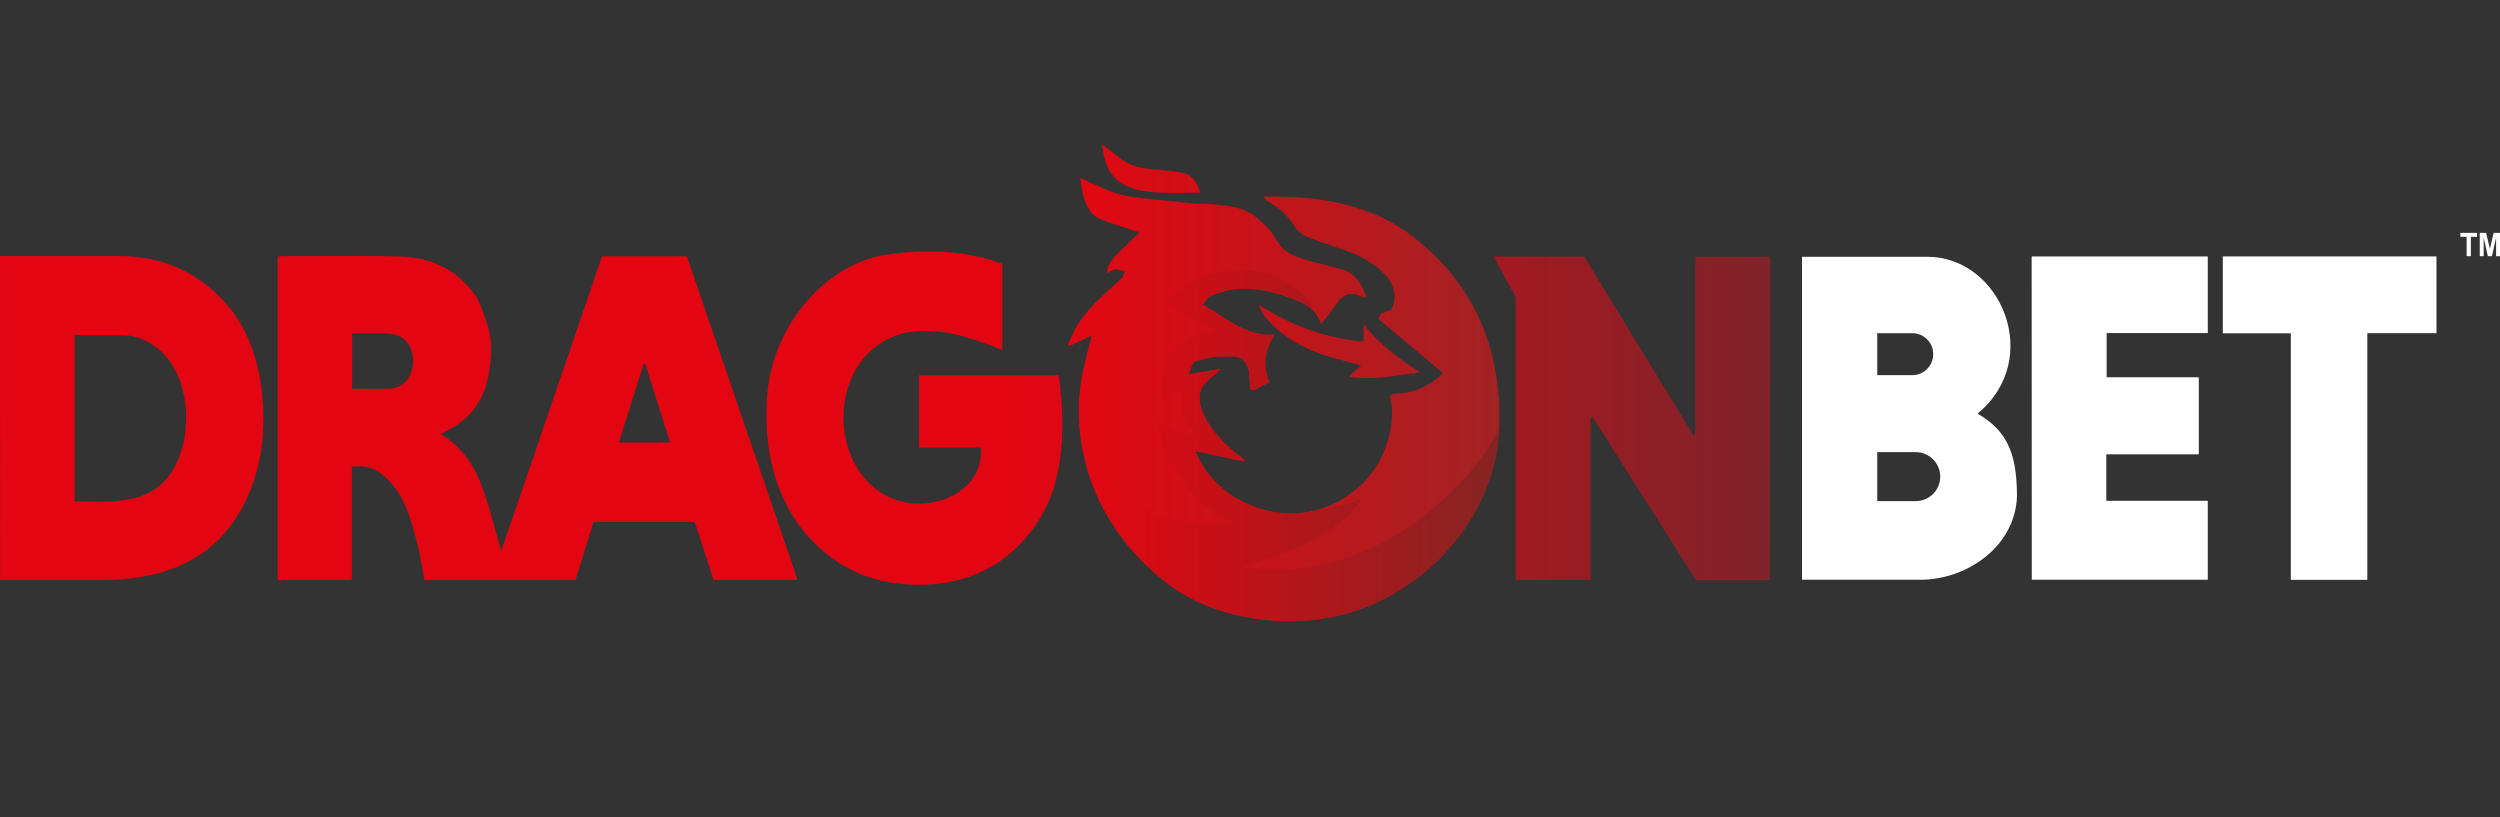
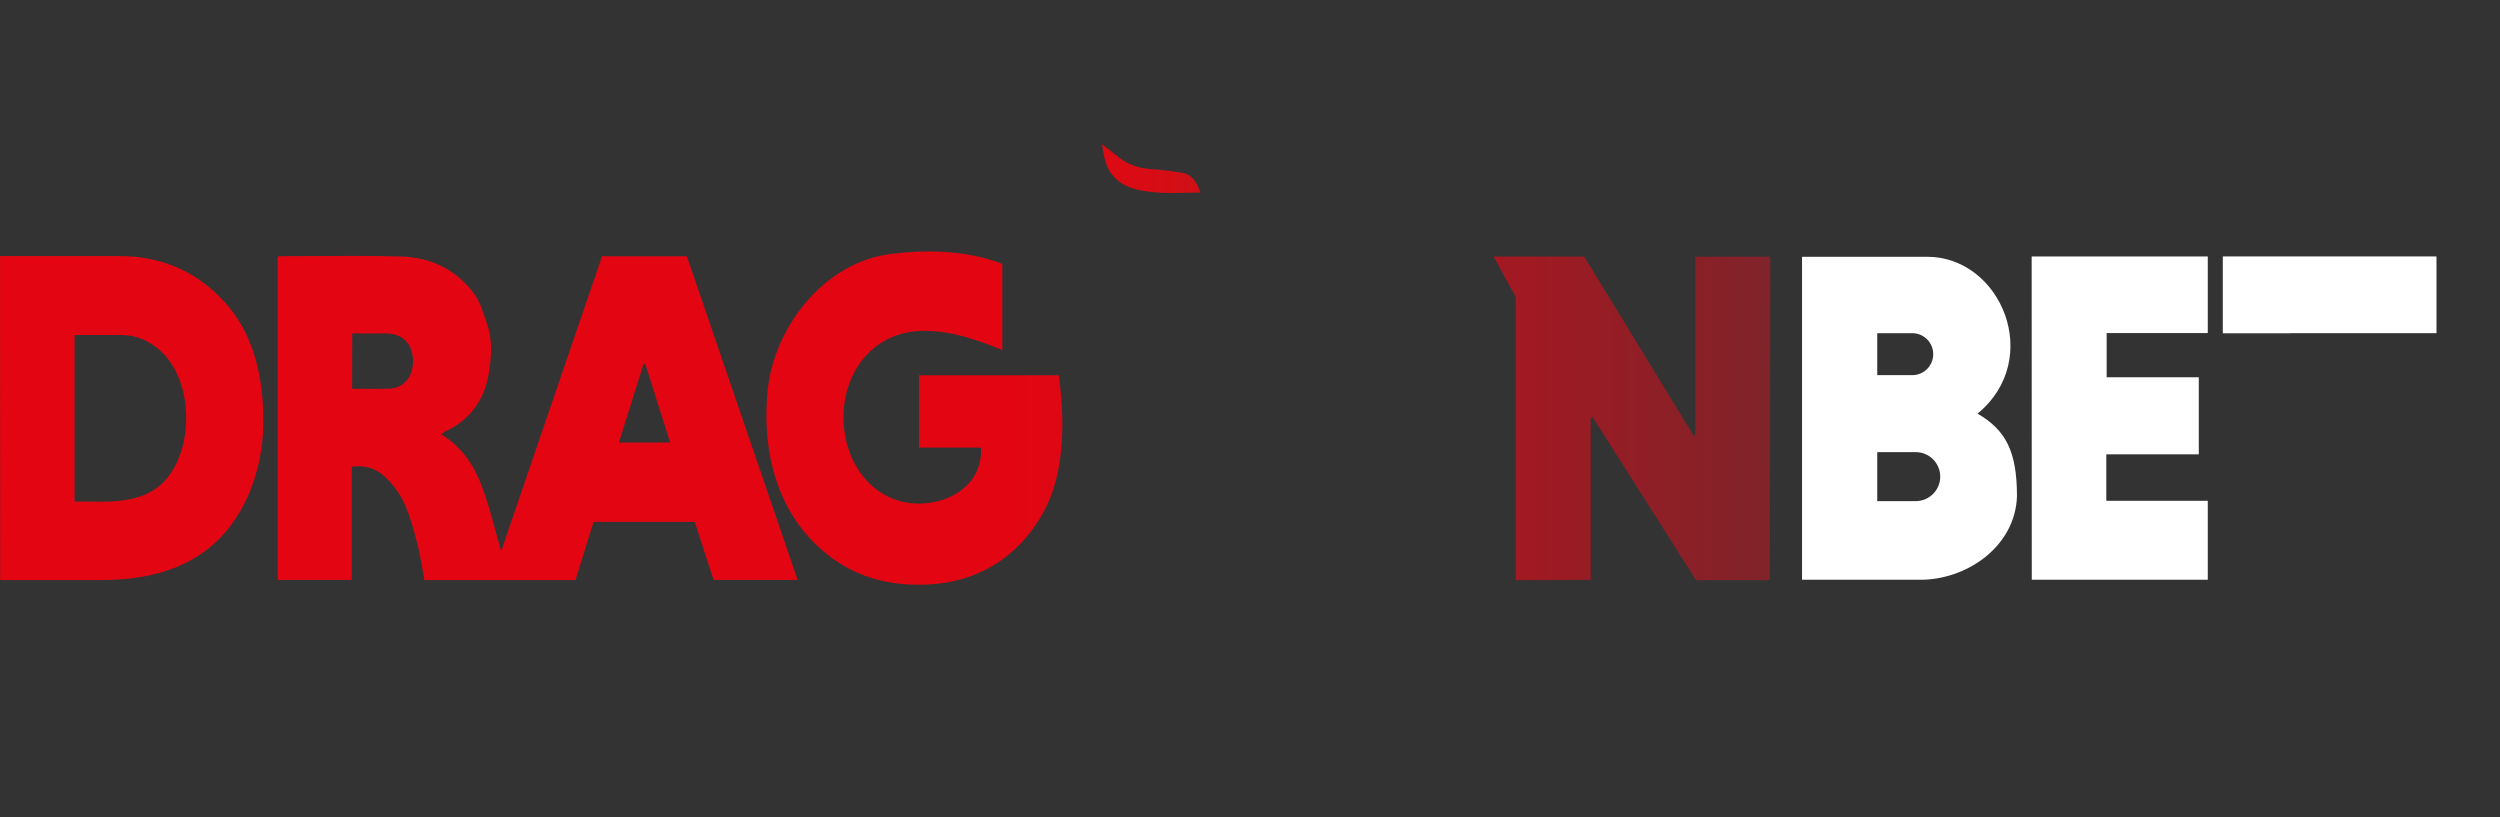
<svg xmlns="http://www.w3.org/2000/svg" width="260" height="85" viewBox="0 0 260 85" fill="none">
  <rect x="0" y="0" width="260" height="85" fill="#333333" stroke="none" />
-   <path d="M256.528 26.644V24.629H255.88V24.218H257.615V24.629H256.969V26.644H256.528Z" fill="white" />
-   <path d="M257.895 26.644V24.218H258.555L258.951 25.873L259.343 24.218H260.004V26.644H259.594V24.735L259.161 26.644H258.736L258.304 24.735V26.644H257.895Z" fill="white" />
  <path d="M104.242 27.445V36.396C101.619 35.347 99.007 34.407 96.115 34.407C90.196 34.407 87.086 39.708 87.831 44.923C88.546 49.931 92.551 53.295 97.437 52.152C99.661 51.63 102.204 49.896 102.022 46.548H95.582V39.028H110.112C110.937 44.923 110.379 49.845 108.596 53.135C106.023 57.889 101.598 60.812 95.594 60.812C91.057 60.837 87.188 59.26 84.12 55.864C80.383 51.725 79.315 46.124 79.826 40.714C80.437 34.054 85.73 27.262 92.634 26.414C95.911 25.997 100.263 25.916 104.242 27.445Z" fill="url(#paint0_linear_6188_7711)" />
  <path fill-rule="evenodd" clip-rule="evenodd" d="M71.432 26.655H62.614C59.164 36.709 55.737 46.74 52.322 56.735L52.123 57.318C51.908 56.589 51.71 55.86 51.513 55.135C51.097 53.603 50.685 52.088 50.134 50.623C49.321 48.44 48.059 46.499 45.888 45.165C45.97 45.109 46.038 45.059 46.097 45.015C46.206 44.936 46.287 44.876 46.374 44.837C48.969 43.624 50.413 41.489 50.849 38.748C51.116 37.087 51.237 35.34 50.655 33.69C50.583 33.486 50.514 33.279 50.445 33.071C50.15 32.188 49.851 31.289 49.321 30.573C47.465 28.038 44.809 26.765 41.716 26.68C38.787 26.594 35.851 26.611 32.914 26.629C31.704 26.636 30.494 26.643 29.284 26.643C29.195 26.643 29.106 26.654 29.017 26.665C28.972 26.67 28.928 26.676 28.883 26.68V60.314H36.585V48.536C37.835 48.379 38.878 48.621 39.8 49.386C41.999 51.198 42.681 53.794 43.358 56.368L43.366 56.396C43.601 57.287 43.76 58.195 43.921 59.108L43.921 59.109C43.992 59.514 44.064 59.92 44.142 60.326H59.849C60.195 59.206 60.541 58.094 60.892 56.968L60.894 56.961C61.169 56.077 61.447 55.185 61.729 54.274H72.257C72.482 54.97 72.707 55.668 72.932 56.364L72.934 56.371C73.362 57.697 73.789 59.019 74.21 60.314H82.955C79.236 49.449 75.539 38.652 71.844 27.857L71.432 26.655ZM37.781 40.438C37.401 40.436 37.015 40.434 36.622 40.434C36.622 38.481 36.622 36.626 36.634 34.673C36.987 34.673 37.337 34.676 37.686 34.678C38.38 34.684 39.069 34.689 39.763 34.673C40.855 34.649 41.837 34.831 42.504 35.837C43.232 36.941 43.196 39.294 41.607 40.131C41.279 40.301 40.879 40.41 40.515 40.422C39.611 40.448 38.712 40.443 37.781 40.438ZM69.341 44.897L69.698 46.026H64.361C65.233 43.254 66.08 40.555 66.927 37.856L66.932 37.839H67.102C67.847 40.168 68.583 42.497 69.341 44.897Z" fill="url(#paint1_linear_6188_7711)" />
  <path d="M176.301 26.693V45.287C176.261 45.287 176.22 45.295 176.173 45.305C176.164 45.307 176.154 45.309 176.143 45.311L164.754 26.681H155.33L157.634 30.889V60.339L165.433 60.303V43.455C165.469 43.443 165.503 43.431 165.536 43.419C165.57 43.407 165.603 43.395 165.639 43.383L176.386 60.339H184.076L184.112 26.693H176.301Z" fill="url(#paint2_linear_6188_7711)" />
  <path fill-rule="evenodd" clip-rule="evenodd" d="M0.004 26.631L0.016 60.326H10.435C14.73 60.326 18.999 59.483 22.285 56.53C25.666 53.467 27.287 48.737 27.379 44.255C27.462 40.015 26.645 35.381 23.874 32.017C20.939 28.451 17.106 26.655 12.473 26.631H0.004ZM7.754 52.153V34.841H12.662L12.946 34.855C14.341 34.928 15.529 35.486 16.56 36.371C20.192 39.494 20.233 46.764 17.058 50.089C14.678 52.566 10.93 52.153 7.754 52.153Z" fill="url(#paint3_linear_6188_7711)" />
  <path d="M211.293 26.669H229.608V34.638H219.092V39.235H228.674V47.252H219.056V52.08H229.608V60.291H211.305C211.293 49.099 211.293 37.908 211.293 26.68V26.669Z" fill="white" />
  <path fill-rule="evenodd" clip-rule="evenodd" d="M187.411 26.705H200.438C208.091 26.705 212.579 37.318 205.665 43.019C208.576 44.717 209.765 46.9 209.765 51.618C209.595 56.669 204.865 60.105 200.086 60.291H187.411L187.411 26.705ZM195.234 34.65H198.873C200.079 34.65 201.056 35.628 201.056 36.833C201.056 38.038 200.079 39.016 198.873 39.016H195.234V34.65ZM195.234 47.022H199.237C200.644 47.022 201.784 48.162 201.784 49.569C201.784 50.976 200.644 52.116 199.237 52.116H195.234V47.022Z" fill="white" />
-   <path d="M238.244 34.662H231.173V26.669H253.394V34.65H246.201V60.303H238.244V34.662Z" fill="white" />
+   <path d="M238.244 34.662H231.173V26.669H253.394V34.65H246.201H238.244V34.662Z" fill="white" />
  <path d="M123.319 20.05C123.825 20.039 124.336 20.027 124.853 20.027C124.477 19.028 124.064 18.143 122.886 17.962C121.818 17.78 120.725 17.655 119.632 17.576C118.393 17.485 117.3 17.11 116.353 16.362L116.349 16.358C115.816 15.94 115.282 15.521 114.616 15C114.786 16.259 114.968 17.337 115.733 18.257C116.826 19.561 118.417 19.834 119.984 19.993C121.075 20.102 122.184 20.077 123.319 20.05Z" fill="url(#paint4_linear_6188_7711)" />
-   <path d="M144.685 41.082C144.796 41.018 144.913 40.95 145.024 40.95C147.065 40.939 148.692 40.122 150.076 38.817C149.006 37.919 147.939 37.022 146.873 36.125L146.872 36.124C145.688 35.129 144.506 34.135 143.324 33.144C143.379 33.047 143.424 32.962 143.47 32.877L143.47 32.877C143.516 32.792 143.561 32.707 143.616 32.61C143.875 32.514 144.16 32.408 144.488 32.288L144.66 32.225C145.279 31.317 145.109 29.785 144.272 28.809C143.045 27.391 141.43 26.551 139.633 25.938C139.4 25.86 139.166 25.782 138.933 25.704L138.932 25.703C137.885 25.354 136.834 25.003 135.832 24.577C135.346 24.372 134.872 23.93 134.605 23.487C133.925 22.398 133.014 21.57 131.873 20.946C131.703 20.855 131.557 20.741 131.411 20.446C131.722 20.446 132.035 20.445 132.348 20.444C137.615 20.423 142.829 21.39 147.004 24.645C153.76 29.915 156.357 37.106 155.881 45.115C155.345 53.186 149.293 60.589 141.296 63.429C135.207 65.599 126.786 64.751 121.563 60.785C115.139 55.939 111.778 48.757 112.236 41.427C112.375 39.2 112.972 37.048 113.535 34.891C113.018 35.136 112.562 35.354 112.135 35.559L112.135 35.559L112.134 35.559C111.83 35.705 111.54 35.844 111.252 35.98C111.207 35.947 111.162 35.919 111.112 35.889C111.095 35.878 111.077 35.867 111.058 35.856C111.133 35.693 111.206 35.529 111.28 35.364C111.467 34.942 111.657 34.516 111.884 34.108C112.781 32.493 114.144 31.243 115.506 29.994C115.877 29.654 116.247 29.315 116.608 28.968C116.74 28.844 116.811 28.657 116.881 28.472C116.913 28.385 116.946 28.299 116.984 28.219C116.875 28.197 116.765 28.167 116.656 28.137C116.426 28.074 116.199 28.011 115.976 28.026C115.804 28.034 115.641 28.131 115.456 28.241C115.355 28.302 115.247 28.367 115.126 28.423C115.151 27.674 115.539 27.118 116.001 26.619C116.472 26.12 116.973 25.645 117.473 25.172C117.746 24.913 118.018 24.656 118.284 24.395C118.366 24.319 118.42 24.223 118.448 24.175C118.457 24.159 118.463 24.148 118.466 24.145C118.09 24.022 117.716 23.904 117.346 23.787C116.353 23.472 115.38 23.164 114.434 22.784C113.39 22.364 112.977 21.399 112.698 20.446C112.564 19.998 112.496 19.525 112.426 19.042C112.401 18.864 112.375 18.686 112.345 18.506C112.68 18.656 113.004 18.805 113.32 18.951C114.108 19.313 114.854 19.656 115.624 19.947C116.353 20.22 117.13 20.401 117.907 20.503C119.613 20.712 121.328 20.881 123.044 21.05C123.38 21.083 123.716 21.116 124.052 21.15C124.3 21.174 124.552 21.176 124.804 21.177C125.02 21.178 125.236 21.18 125.449 21.195C125.63 21.211 125.812 21.226 125.995 21.241C127.634 21.372 129.299 21.506 130.61 22.568C131.423 23.226 132.237 24.009 132.711 24.883C133.293 25.972 134.192 26.506 135.297 26.858C136.196 27.142 137.11 27.375 138.023 27.608C138.528 27.737 139.033 27.866 139.535 28.003C140.701 28.333 141.357 29.15 141.806 30.137C141.886 30.31 141.953 30.49 142.035 30.711L142.035 30.711C142.065 30.793 142.098 30.881 142.134 30.976C142.037 30.955 141.955 30.941 141.886 30.93C141.773 30.911 141.692 30.898 141.624 30.863C140.641 30.33 139.73 30.534 139.135 31.419C139.078 31.499 139.022 31.58 138.966 31.661C138.766 31.946 138.566 32.234 138.357 32.508C138.193 32.732 138.015 32.946 137.809 33.195C137.68 33.35 137.54 33.519 137.386 33.711C136.852 31.994 135.509 31.488 134.214 31.001L134.119 30.965C132.31 30.296 130.415 29.887 128.46 30.057C127.598 30.137 126.736 30.443 125.922 30.761C125.692 30.853 125.528 31.081 125.349 31.331C125.263 31.45 125.174 31.574 125.072 31.691C125.698 32.026 126.289 32.41 126.876 32.79C128.558 33.881 130.209 34.952 132.541 34.8C131.533 36.389 131.29 37.977 132.006 39.748C131.763 39.871 131.527 39.99 131.294 40.106C130.97 40.27 130.654 40.429 130.343 40.587C130.245 40.542 130.136 40.497 130.039 40.462C130.024 40.239 130.006 40.016 129.987 39.794C129.959 39.466 129.932 39.138 129.918 38.806C129.881 38.034 129.347 37.217 128.594 37.115C127.768 37.013 126.894 37.058 126.056 37.149C125.659 37.186 125.272 37.301 124.849 37.427C124.624 37.493 124.389 37.563 124.137 37.626C123.991 37.944 123.809 38.363 123.566 38.931C124.793 38.738 125.922 38.556 126.979 38.375C126.772 38.568 126.555 38.749 126.34 38.929C125.872 39.32 125.416 39.701 125.109 40.167C124.501 41.098 124.732 42.153 125.181 43.118C126.068 45.024 127.598 46.454 129.298 47.725C129.347 47.759 129.395 47.781 129.444 47.804C129.432 47.832 129.42 47.864 129.407 47.895C129.395 47.926 129.383 47.957 129.371 47.986C127.719 47.634 126.068 47.282 124.295 46.908C125.303 49.268 126.991 51.072 129.335 52.218C133.561 54.272 137.945 53.602 141.272 50.686C144.381 47.974 145.231 43.696 144.551 41.155C144.594 41.135 144.639 41.109 144.685 41.082Z" fill="url(#paint5_linear_6188_7711)" />
-   <path d="M147.696 38.738C147.143 38.804 146.595 38.882 146.049 38.96C144.15 39.231 142.287 39.496 140.41 39.214L140.373 39.01C140.738 38.715 141.114 38.409 141.588 38.023C141.357 37.959 141.137 37.895 140.923 37.833L140.923 37.833C140.53 37.719 140.16 37.612 139.79 37.524C136.694 36.775 133.876 35.583 131.788 33.2C131.399 32.758 131.12 32.236 130.877 31.669C134.192 33.813 137.775 35.152 141.819 35.538V33.745C143.519 35.867 145.547 37.365 147.696 38.738Z" fill="url(#paint6_linear_6188_7711)" />
-   <path d="M155.903 44.69C152.171 51.751 141.671 61.091 129.006 58.924C134.494 57.464 138.994 55.733 141.612 51.901C139.764 52.539 138.251 52.937 136.81 53.087C134.434 53.699 131.856 53.443 129.334 52.218C126.991 51.072 125.303 49.268 124.295 46.907C126.068 47.282 127.719 47.634 129.371 47.986C129.383 47.957 129.395 47.926 129.407 47.895L129.41 47.889L129.41 47.889C129.421 47.859 129.432 47.831 129.444 47.804L129.444 47.804C129.395 47.781 129.347 47.758 129.298 47.724C127.598 46.454 126.068 45.024 125.181 43.118C124.732 42.153 124.501 41.098 125.108 40.167C125.416 39.701 125.872 39.32 126.34 38.929C126.555 38.749 126.772 38.568 126.979 38.375C125.922 38.556 124.793 38.738 123.566 38.931C123.809 38.363 123.991 37.943 124.137 37.626C124.389 37.563 124.624 37.493 124.848 37.427C125.272 37.301 125.659 37.186 126.056 37.149C126.894 37.058 127.768 37.013 128.594 37.115C129.347 37.217 129.881 38.034 129.917 38.806C129.932 39.138 129.959 39.465 129.987 39.794C130.006 40.016 130.024 40.238 130.039 40.462C130.136 40.496 130.245 40.542 130.342 40.587C130.653 40.429 130.969 40.27 131.293 40.107L131.294 40.106L131.294 40.106L131.296 40.105C131.528 39.989 131.764 39.87 132.006 39.748C131.29 37.977 131.533 36.389 132.54 34.8C130.209 34.952 128.558 33.881 126.876 32.79C126.289 32.409 125.697 32.026 125.072 31.691C125.174 31.574 125.263 31.45 125.349 31.331L125.349 31.331C125.528 31.081 125.692 30.853 125.922 30.761C126.736 30.443 127.598 30.137 128.46 30.057C130.415 29.887 132.31 30.296 134.119 30.965L134.214 31.001C135.118 31.341 136.045 31.69 136.704 32.454C135.997 30.811 133.834 28.218 129.422 28.092C124.553 27.953 121.936 30.439 121.237 31.699L126.63 34.456C123.366 34.375 120.509 36.658 120.977 41.306L123.127 40.473C122.451 42.242 122.919 43.976 124.497 45.242C122.614 45.175 121.68 44.749 120.127 43.629C121.782 49.082 123.345 51.599 128.104 54.415C122.269 54.779 117.616 53.142 113.033 48.663C114.374 53.307 117.291 57.563 121.562 60.785C126.786 64.751 135.207 65.598 141.296 63.429C149.293 60.589 155.345 53.186 155.881 45.115C155.889 44.973 155.897 44.832 155.903 44.69Z" fill="url(#paint7_linear_6188_7711)" />
  <defs>
    <linearGradient id="paint0_linear_6188_7711" x1="-0.045" y1="43.382" x2="184.076" y2="43.382" gradientUnits="userSpaceOnUse">
      <stop offset="0.572" stop-color="#E30612" />
      <stop offset="1" stop-color="#80232A" />
    </linearGradient>
    <linearGradient id="paint1_linear_6188_7711" x1="-0.045" y1="43.382" x2="184.076" y2="43.382" gradientUnits="userSpaceOnUse">
      <stop offset="0.572" stop-color="#E30612" />
      <stop offset="1" stop-color="#80232A" />
    </linearGradient>
    <linearGradient id="paint2_linear_6188_7711" x1="-0.045" y1="43.382" x2="184.076" y2="43.382" gradientUnits="userSpaceOnUse">
      <stop offset="0.572" stop-color="#E30612" />
      <stop offset="1" stop-color="#80232A" />
    </linearGradient>
    <linearGradient id="paint3_linear_6188_7711" x1="-0.045" y1="43.382" x2="184.076" y2="43.382" gradientUnits="userSpaceOnUse">
      <stop offset="0.572" stop-color="#E30612" />
      <stop offset="1" stop-color="#80232A" />
    </linearGradient>
    <linearGradient id="paint4_linear_6188_7711" x1="111.058" y1="41.618" x2="155.936" y2="41.618" gradientUnits="userSpaceOnUse">
      <stop stop-color="#E30711" />
      <stop offset="1" stop-color="#A22223" />
    </linearGradient>
    <linearGradient id="paint5_linear_6188_7711" x1="111.058" y1="41.618" x2="155.936" y2="41.618" gradientUnits="userSpaceOnUse">
      <stop stop-color="#E30711" />
      <stop offset="1" stop-color="#A22223" />
    </linearGradient>
    <linearGradient id="paint6_linear_6188_7711" x1="111.058" y1="41.618" x2="155.936" y2="41.618" gradientUnits="userSpaceOnUse">
      <stop stop-color="#E30711" />
      <stop offset="1" stop-color="#A22223" />
    </linearGradient>
    <linearGradient id="paint7_linear_6188_7711" x1="113.033" y1="47.681" x2="155.903" y2="47.681" gradientUnits="userSpaceOnUse">
      <stop stop-color="#E30711" />
      <stop offset="1" stop-color="#852423" />
    </linearGradient>
  </defs>
</svg>